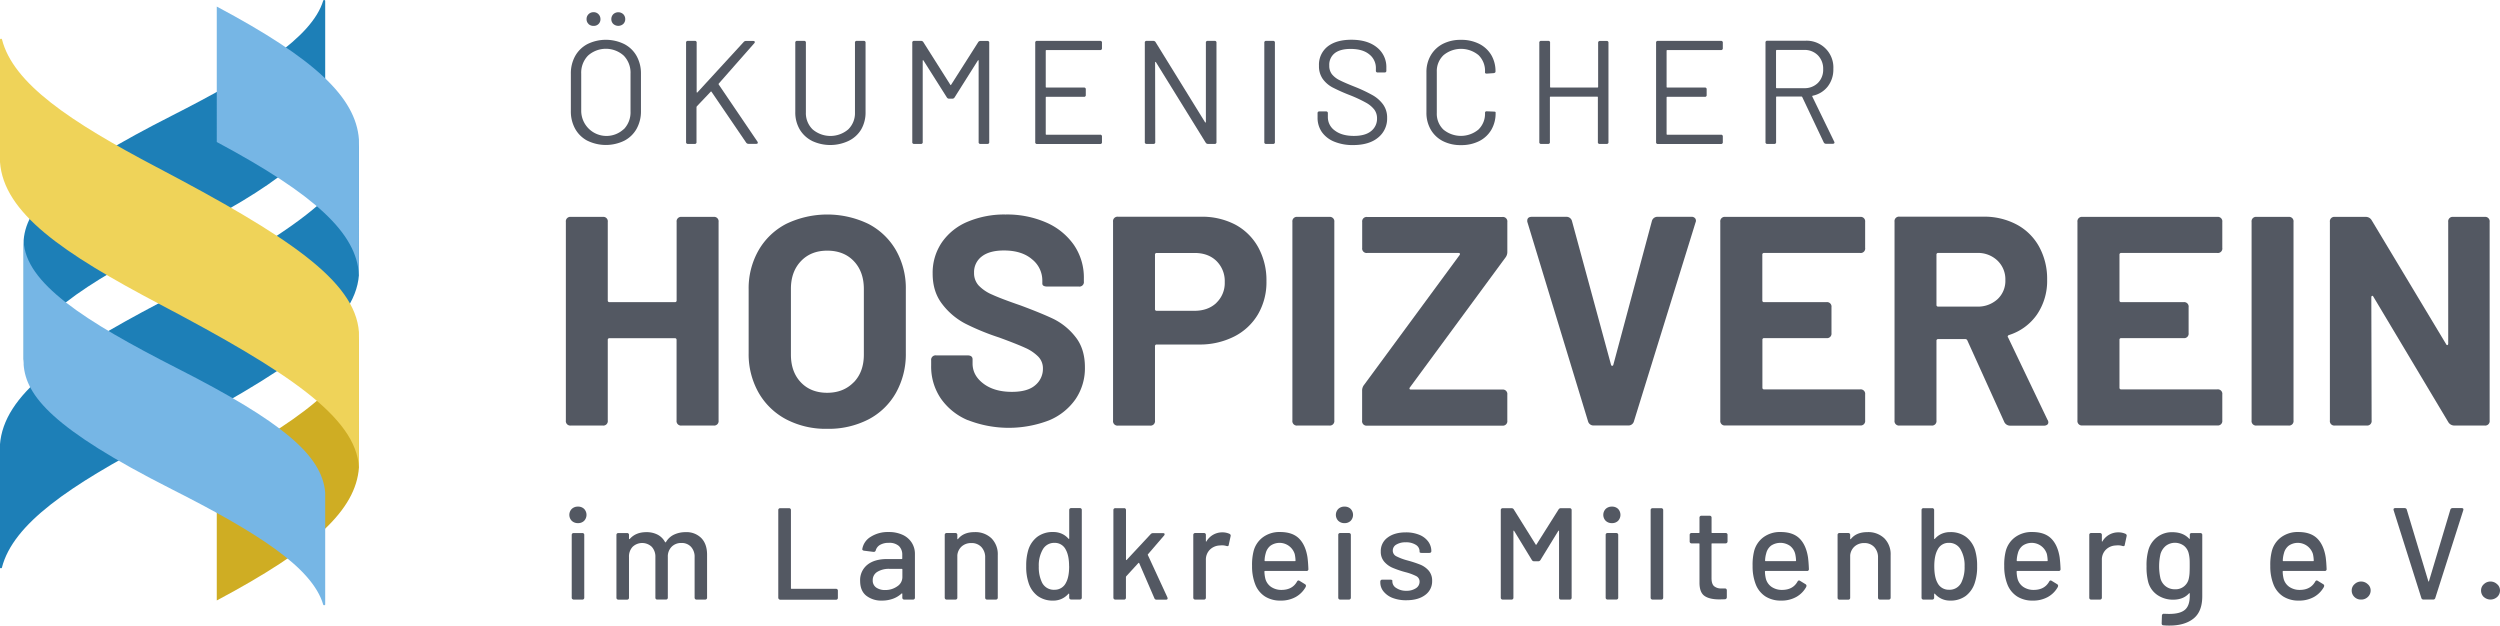
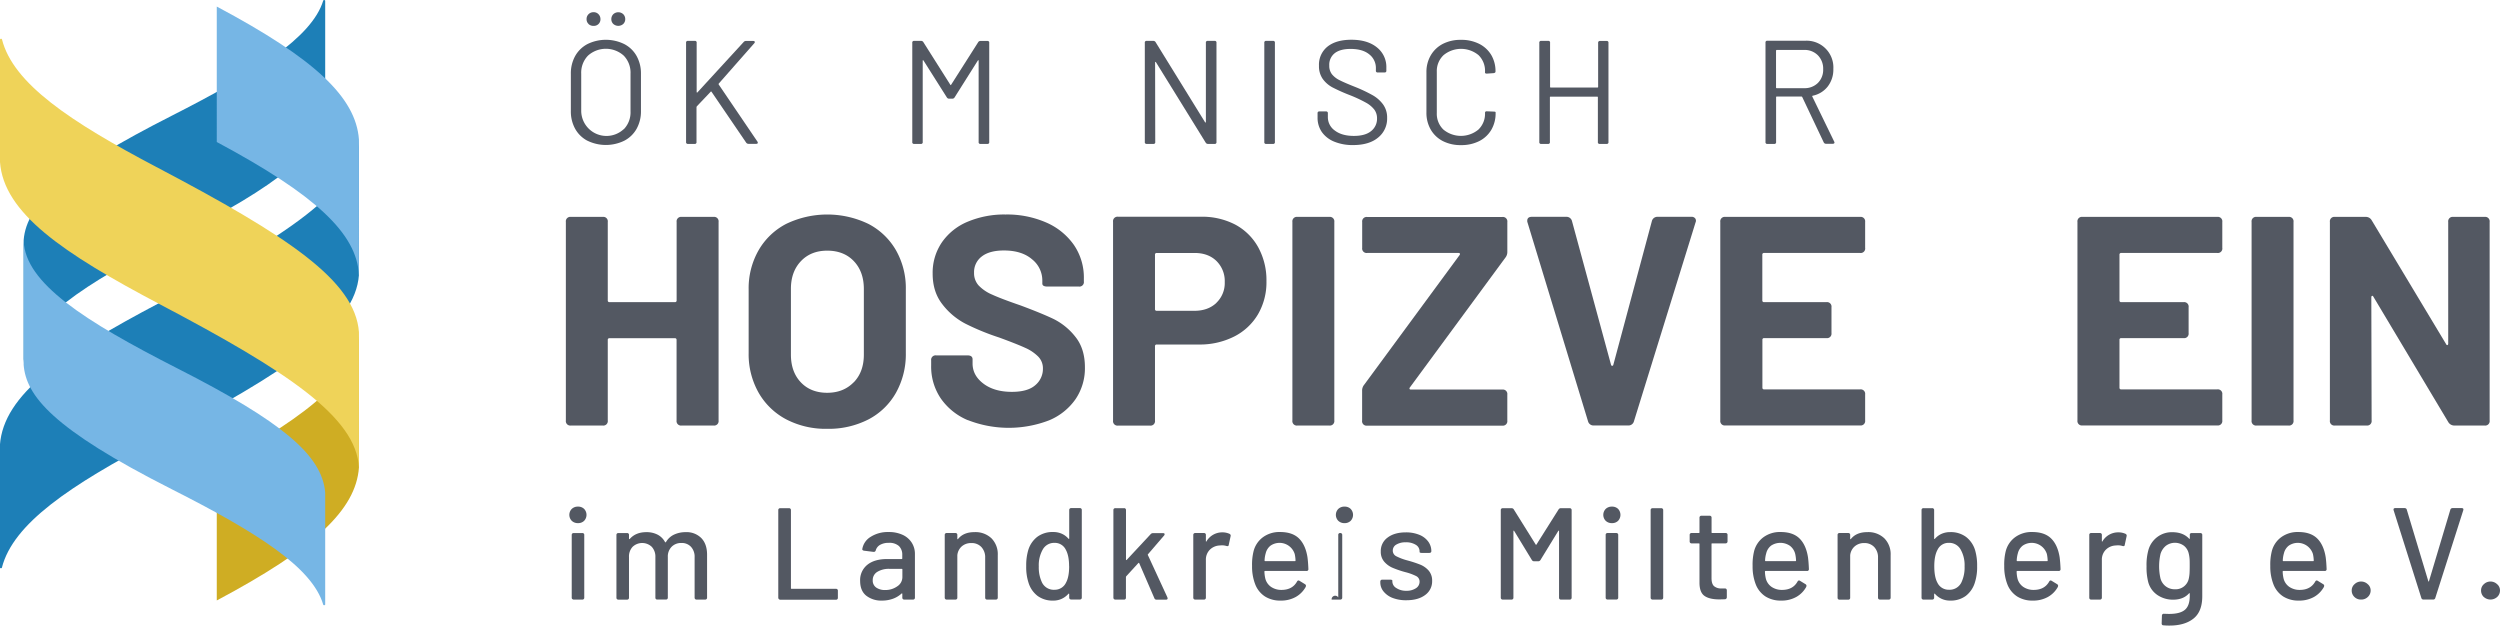
<svg xmlns="http://www.w3.org/2000/svg" viewBox="0 0 1258 314.78">
  <defs>
    <style>.cls-1{fill:#535862;}.cls-2{fill:#1d7fb7;}.cls-3{fill:#cfad23;}.cls-4{fill:#76b6e5;}.cls-5{fill:#efd359;}</style>
  </defs>
  <title>Logo-Hospiz-Quer</title>
  <g id="Ebene_2" data-name="Ebene 2">
    <g id="Ebene_1-2" data-name="Ebene 1">
      <path class="cls-1" d="M287.72,262.08a4.27,4.27,0,0,1,0-6,4.34,4.34,0,0,1,3.12-1.15,4.24,4.24,0,0,1,3.09,1.15,4.35,4.35,0,0,1,0,6,4.24,4.24,0,0,1-3.09,1.16A4.35,4.35,0,0,1,287.72,262.08Zm.23,39.35a.94.94,0,0,1-.26-.72V269.22a1,1,0,0,1,.26-.73,1,1,0,0,1,.72-.26H293a.9.9,0,0,1,1,1v31.49a.92.92,0,0,1-1,1h-4.34A1,1,0,0,1,288,301.43Z" />
      <path class="cls-1" d="M352.9,270.76q2.89,3,2.9,8.32v21.63a.92.92,0,0,1-1,1h-4.27a.93.93,0,0,1-1-1V280.39a7.32,7.32,0,0,0-1.81-5.22,6.28,6.28,0,0,0-4.83-1.94,6.65,6.65,0,0,0-4.93,1.91,6.93,6.93,0,0,0-1.91,5.12v20.45a.94.94,0,0,1-.26.72,1,1,0,0,1-.72.27h-4.28a.91.91,0,0,1-1-1V280.39a7.32,7.32,0,0,0-1.81-5.22,7,7,0,0,0-9.66,0,7.12,7.12,0,0,0-1.81,5.12v20.45a.92.92,0,0,1-1,1h-4.34a1,1,0,0,1-.72-.27.94.94,0,0,1-.26-.72V269.22a1,1,0,0,1,.26-.73,1,1,0,0,1,.72-.26h4.34a.9.9,0,0,1,1,1V271a.28.28,0,0,0,.13.27.21.21,0,0,0,.26-.07q3-3.42,8.35-3.42a12,12,0,0,1,5.69,1.28,8.93,8.93,0,0,1,3.71,3.72c.14.17.29.17.46,0a9.25,9.25,0,0,1,4.11-3.78,13.42,13.42,0,0,1,5.76-1.22A10.45,10.45,0,0,1,352.9,270.76Z" />
      <path class="cls-1" d="M391.89,301.43a.94.94,0,0,1-.26-.72v-44a.94.94,0,0,1,.26-.72,1,1,0,0,1,.72-.27H397a.92.92,0,0,1,1,1v39.25a.29.29,0,0,0,.33.33h22.29a.9.9,0,0,1,1,1v3.48a.91.91,0,0,1-1,1H392.61A1,1,0,0,1,391.89,301.43Z" />
      <path class="cls-1" d="M454.18,269.12a10.69,10.69,0,0,1,4.6,3.94,10.46,10.46,0,0,1,1.61,5.76v21.89a.91.91,0,0,1-1,1h-4.34a.93.93,0,0,1-1-1v-1.84a.25.25,0,0,0-.13-.26c-.09-.05-.17,0-.26.06a12.76,12.76,0,0,1-4.37,2.63,16.06,16.06,0,0,1-5.49.92,12.28,12.28,0,0,1-7.89-2.46c-2.06-1.65-3.09-4.13-3.09-7.47a9.82,9.82,0,0,1,3.58-8.05q3.58-2.92,10-2.93h7.29c.22,0,.33-.1.33-.32v-1.71a6,6,0,0,0-1.67-4.51,7.14,7.14,0,0,0-5.1-1.61,8.52,8.52,0,0,0-4.37,1,4.66,4.66,0,0,0-2.2,2.76,1,1,0,0,1-1.12.79l-4.73-.59a1.39,1.39,0,0,1-.73-.3.55.55,0,0,1-.19-.56,8.86,8.86,0,0,1,4.24-6.14,16,16,0,0,1,9-2.4A16.26,16.26,0,0,1,454.18,269.12Zm-2.69,25.93a5.51,5.51,0,0,0,2.59-4.66v-3.82c0-.22-.11-.32-.33-.32h-6.11a11.08,11.08,0,0,0-6.18,1.51,4.77,4.77,0,0,0-2.3,4.2,4.24,4.24,0,0,0,1.74,3.69,7.57,7.57,0,0,0,4.51,1.25A10.25,10.25,0,0,0,451.49,295.05Z" />
      <path class="cls-1" d="M498.92,270.89a11.34,11.34,0,0,1,3.16,8.45v21.37a.93.93,0,0,1-1,1h-4.34a.91.91,0,0,1-1-1V280.59a7.48,7.48,0,0,0-1.91-5.32,6.6,6.6,0,0,0-5.06-2A7.06,7.06,0,0,0,484,274.9a6.77,6.77,0,0,0-2.27,4.51v21.3a.91.91,0,0,1-1,1h-4.34a.93.93,0,0,1-1-1V269.22a.92.92,0,0,1,1-1h4.34a.9.9,0,0,1,1,1v1.84a.27.27,0,0,0,.13.26.13.13,0,0,0,.2-.06q2.76-3.5,8.28-3.49A11.62,11.62,0,0,1,498.92,270.89Z" />
      <path class="cls-1" d="M538.3,255.94a1,1,0,0,1,.72-.27h4.34a.92.92,0,0,1,1,1v44a.92.92,0,0,1-1,1H539a1,1,0,0,1-.72-.27.94.94,0,0,1-.26-.72V299a.27.27,0,0,0-.13-.26.22.22,0,0,0-.27.06,9.9,9.9,0,0,1-7.62,3.42,12.8,12.8,0,0,1-7.86-2.33,13.3,13.3,0,0,1-4.57-6.61,25.22,25.22,0,0,1-1.18-8.42,27,27,0,0,1,1-7.95,13.27,13.27,0,0,1,4.56-6.77,12.92,12.92,0,0,1,8.06-2.43,10.43,10.43,0,0,1,4.24.85,9.58,9.58,0,0,1,3.38,2.5.28.28,0,0,0,.27.1c.08,0,.13-.1.13-.23V256.66A.94.94,0,0,1,538.3,255.94Zm-.33,29c0-3.59-.57-6.4-1.71-8.41a6.07,6.07,0,0,0-5.58-3.36,6.55,6.55,0,0,0-5.86,3.16,15.91,15.91,0,0,0-2.1,8.68,17.45,17.45,0,0,0,1.64,8.15,6.59,6.59,0,0,0,6.32,3.61,6.23,6.23,0,0,0,5.72-3.55Q538,290.33,538,284.93Z" />
      <path class="cls-1" d="M560.52,301.43a1,1,0,0,1-.26-.72v-44a.92.92,0,0,1,1-1h4.34a.91.91,0,0,1,1,1v24.85a.27.27,0,0,0,.13.26c.09.05.18,0,.27-.13l12-12.88a1.51,1.51,0,0,1,1.19-.53h5.06c.52,0,.79.18.79.53a1,1,0,0,1-.27.66l-8.08,9.4a.36.36,0,0,0-.07.46l9.8,21.23.13.53c0,.44-.29.66-.86.66H582a1.08,1.08,0,0,1-1.12-.73l-7.62-17.62a.33.33,0,0,0-.23-.16.19.19,0,0,0-.23.1L566.7,290a1.2,1.2,0,0,0-.13.46v10.26a.91.91,0,0,1-1,1h-4.34A1,1,0,0,1,560.52,301.43Z" />
      <path class="cls-1" d="M618.7,268.63a1,1,0,0,1,.53,1.24l-.92,4.28q-.06.66-.66.66a1.76,1.76,0,0,1-.52-.07,7.08,7.08,0,0,0-2.24-.33,5.78,5.78,0,0,0-1,.07,7.4,7.4,0,0,0-5.09,2.13,7.07,7.07,0,0,0-2,5.23v18.87a.91.91,0,0,1-1,1h-4.34a.93.93,0,0,1-1-1V269.22a.92.92,0,0,1,1-1h4.34a.9.9,0,0,1,1,1v3c0,.18,0,.28.1.3s.15,0,.23-.17a9.18,9.18,0,0,1,8-4.47A8.44,8.44,0,0,1,618.7,268.63Z" />
      <path class="cls-1" d="M652.63,292.69c.22-.4.46-.59.72-.59a1,1,0,0,1,.6.19l2.69,1.65a1,1,0,0,1,.53.85l-.13.53a13,13,0,0,1-5,5.06,15.17,15.17,0,0,1-7.6,1.84,14.31,14.31,0,0,1-7.89-2.07,12.69,12.69,0,0,1-4.86-5.95,24.59,24.59,0,0,1-1.65-9.4,27.53,27.53,0,0,1,.73-7.3,12.54,12.54,0,0,1,4.73-7.16,14,14,0,0,1,8.61-2.63c4.17,0,7.34,1.08,9.54,3.25s3.61,5.31,4.27,9.43q.33,2.44.46,5.92a.88.88,0,0,1-1,1H636.59a.29.29,0,0,0-.33.33,16.33,16.33,0,0,0,.46,3.55,7.24,7.24,0,0,0,2.89,4.14,9.21,9.21,0,0,0,5.39,1.51Q650.32,296.77,652.63,292.69Zm-13.25-18.15a6.91,6.91,0,0,0-2.46,3.82,14.8,14.8,0,0,0-.59,3.68.29.29,0,0,0,.33.33h14.92a.29.29,0,0,0,.33-.33,18.79,18.79,0,0,0-.4-3.22,8,8,0,0,0-12.13-4.28Z" />
-       <path class="cls-1" d="M673.44,262.08a4.27,4.27,0,0,1,0-6,4.34,4.34,0,0,1,3.12-1.15,4.24,4.24,0,0,1,3.09,1.15,4.35,4.35,0,0,1,0,6,4.24,4.24,0,0,1-3.09,1.16A4.35,4.35,0,0,1,673.44,262.08Zm.23,39.35a.94.94,0,0,1-.26-.72V269.22a.9.9,0,0,1,1-1h4.34a.92.92,0,0,1,1,1v31.49a.93.93,0,0,1-1,1h-4.34A.94.94,0,0,1,673.67,301.43Z" />
+       <path class="cls-1" d="M673.44,262.08a4.27,4.27,0,0,1,0-6,4.34,4.34,0,0,1,3.12-1.15,4.24,4.24,0,0,1,3.09,1.15,4.35,4.35,0,0,1,0,6,4.24,4.24,0,0,1-3.09,1.16A4.35,4.35,0,0,1,673.44,262.08Zm.23,39.35a.94.94,0,0,1-.26-.72V269.22a.9.9,0,0,1,1-1a.92.92,0,0,1,1,1v31.49a.93.93,0,0,1-1,1h-4.34A.94.94,0,0,1,673.67,301.43Z" />
      <path class="cls-1" d="M700.85,300.91a10.84,10.84,0,0,1-4.63-3.26,7.16,7.16,0,0,1-1.65-4.57v-.39a.92.92,0,0,1,1-1h4.08a1.78,1.78,0,0,1,.72.13c.17.09.26.2.26.33v.53a3.91,3.91,0,0,0,2,3.22,8.65,8.65,0,0,0,5,1.38,8.39,8.39,0,0,0,4.86-1.28,3.83,3.83,0,0,0,1.84-3.25,3.09,3.09,0,0,0-1.71-2.87,27.21,27.21,0,0,0-5.52-2,50.34,50.34,0,0,1-6.28-2.14,11.62,11.62,0,0,1-4.27-3.09,7.57,7.57,0,0,1-1.74-5.16,8.31,8.31,0,0,1,3.45-7q3.45-2.6,9.17-2.6a17.47,17.47,0,0,1,6.74,1.22,10.23,10.23,0,0,1,4.5,3.39,8.05,8.05,0,0,1,1.58,4.86.79.79,0,0,1-.26.62,1.05,1.05,0,0,1-.73.24h-3.94a1.56,1.56,0,0,1-.72-.14q-.27-.12-.27-.33v-.39a3.78,3.78,0,0,0-1.87-3.19,9,9,0,0,0-5.1-1.28,8.82,8.82,0,0,0-4.7,1.12,3.42,3.42,0,0,0-1.81,3,3.14,3.14,0,0,0,1.75,2.89,28,28,0,0,0,5.62,2.11,60.1,60.1,0,0,1,6.34,2.07,11.34,11.34,0,0,1,4.31,3,7.62,7.62,0,0,1,1.78,5.23,8.42,8.42,0,0,1-3.52,7.1q-3.52,2.63-9.44,2.63A18.6,18.6,0,0,1,700.85,300.91Z" />
      <path class="cls-1" d="M755.45,301.43a.94.94,0,0,1-.26-.72v-44a.94.94,0,0,1,.26-.72,1,1,0,0,1,.72-.27h4.41a1.28,1.28,0,0,1,1.18.66l11,17.62q.2.39.39,0l11.11-17.62a1.3,1.3,0,0,1,1.19-.66h4.4a.93.93,0,0,1,1,1v44a.93.93,0,0,1-1,1h-4.34a.91.91,0,0,1-1-1v-33.4c0-.17-.05-.27-.13-.29s-.18,0-.27.16l-8.94,14.59a1.29,1.29,0,0,1-1.18.66H772a1.29,1.29,0,0,1-1.18-.66l-8.88-14.59c-.08-.13-.17-.19-.26-.16s-.13.12-.13.29v33.4a.92.92,0,0,1-1,1h-4.34A1,1,0,0,1,755.45,301.43Z" />
      <path class="cls-1" d="M808,262.08a4.3,4.3,0,0,1,0-6,4.37,4.37,0,0,1,3.13-1.15,4.24,4.24,0,0,1,3.09,1.15,4.38,4.38,0,0,1,0,6,4.24,4.24,0,0,1-3.09,1.16A4.37,4.37,0,0,1,808,262.08Zm.23,39.35a1,1,0,0,1-.26-.72V269.22a.9.9,0,0,1,1-1h4.34a1,1,0,0,1,.72.26,1,1,0,0,1,.26.73v31.49a.94.94,0,0,1-.26.72,1,1,0,0,1-.72.27H809A1,1,0,0,1,808.24,301.43Z" />
      <path class="cls-1" d="M830.86,301.43a.94.94,0,0,1-.26-.72v-44a.94.94,0,0,1,.26-.72,1,1,0,0,1,.72-.27h4.34a.93.93,0,0,1,1,1v44a.93.93,0,0,1-1,1h-4.34A1,1,0,0,1,830.86,301.43Z" />
      <path class="cls-1" d="M869,273.16a1,1,0,0,1-.72.27h-6.71a.29.29,0,0,0-.33.33v17.15c0,1.89.41,3.23,1.22,4a5.44,5.44,0,0,0,3.91,1.19h1.58a1,1,0,0,1,.72.26,1,1,0,0,1,.27.72v3.42a1,1,0,0,1-1,1.05l-2.7.07q-5.06,0-7.56-1.78c-1.66-1.18-2.5-3.39-2.5-6.64V273.76a.29.29,0,0,0-.33-.33h-3.61a.93.93,0,0,1-1-1v-3.22a.92.92,0,0,1,1-1h3.61a.29.29,0,0,0,.33-.33v-7.36a.93.93,0,0,1,1-1h4.08a.91.91,0,0,1,1,1v7.36a.29.29,0,0,0,.33.33h6.71a.9.9,0,0,1,1,1v3.22A1,1,0,0,1,869,273.16Z" />
      <path class="cls-1" d="M904.49,292.69c.22-.4.46-.59.73-.59a1,1,0,0,1,.59.19l2.69,1.65a1,1,0,0,1,.53.85l-.13.53a12.88,12.88,0,0,1-5,5.06,15.14,15.14,0,0,1-7.6,1.84,14.31,14.31,0,0,1-7.89-2.07,12.75,12.75,0,0,1-4.86-5.95,24.6,24.6,0,0,1-1.64-9.4,28,28,0,0,1,.72-7.3,12.59,12.59,0,0,1,4.73-7.16,14,14,0,0,1,8.61-2.63q6.25,0,9.54,3.25t4.27,9.43q.33,2.44.46,5.92a.88.88,0,0,1-1,1H888.45a.29.29,0,0,0-.33.33,16.33,16.33,0,0,0,.46,3.55,7.24,7.24,0,0,0,2.89,4.14,9.22,9.22,0,0,0,5.4,1.51Q902.2,296.77,904.49,292.69Zm-13.25-18.15a6.91,6.91,0,0,0-2.46,3.82,14.8,14.8,0,0,0-.59,3.68.29.29,0,0,0,.33.33h14.92a.29.29,0,0,0,.33-.33,18.79,18.79,0,0,0-.4-3.22,7.42,7.42,0,0,0-2.59-4.11,8.5,8.5,0,0,0-9.54-.17Z" />
      <path class="cls-1" d="M948.21,270.89a11.34,11.34,0,0,1,3.16,8.45v21.37a.92.92,0,0,1-1,1H946a1,1,0,0,1-.72-.27.94.94,0,0,1-.26-.72V280.59a7.48,7.48,0,0,0-1.91-5.32,6.6,6.6,0,0,0-5.06-2,7.06,7.06,0,0,0-4.77,1.67,6.77,6.77,0,0,0-2.27,4.51v21.3a.91.91,0,0,1-1,1h-4.34a.92.92,0,0,1-1-1V269.22a.9.9,0,0,1,1-1h4.34a.9.9,0,0,1,1,1v1.84a.27.27,0,0,0,.13.26.13.13,0,0,0,.2-.06q2.76-3.5,8.29-3.49A11.61,11.61,0,0,1,948.21,270.89Z" />
      <path class="cls-1" d="M994.89,284.86a25.22,25.22,0,0,1-1.18,8.42,13.36,13.36,0,0,1-4.57,6.61,12.8,12.8,0,0,1-7.86,2.33,10,10,0,0,1-4.24-.89,10.05,10.05,0,0,1-3.39-2.53.21.21,0,0,0-.26-.06.25.25,0,0,0-.13.26v1.71a.92.92,0,0,1-1,1h-4.34a.91.91,0,0,1-1-1v-44a.91.91,0,0,1,1-1h4.34a.92.92,0,0,1,1,1v14.27c0,.13,0,.21.13.23a.26.26,0,0,0,.26-.1,9.71,9.71,0,0,1,3.39-2.5,10.39,10.39,0,0,1,4.24-.85,12.89,12.89,0,0,1,8.05,2.43,13.29,13.29,0,0,1,4.57,6.77A27,27,0,0,1,994.89,284.86Zm-6.31.14a15.91,15.91,0,0,0-2.1-8.68,6.55,6.55,0,0,0-5.86-3.16,6.07,6.07,0,0,0-5.58,3.36c-1.14,2-1.71,4.82-1.71,8.41s.52,6.36,1.57,8.28a6.23,6.23,0,0,0,5.72,3.55,6.6,6.6,0,0,0,6.32-3.61A17.45,17.45,0,0,0,988.58,285Z" />
      <path class="cls-1" d="M1031.12,292.69c.21-.4.46-.59.72-.59a1,1,0,0,1,.59.19l2.7,1.65a1,1,0,0,1,.52.85l-.13.53a12.82,12.82,0,0,1-5,5.06,15.13,15.13,0,0,1-7.59,1.84,14.29,14.29,0,0,1-7.89-2.07,12.77,12.77,0,0,1-4.87-5.95,24.79,24.79,0,0,1-1.64-9.4,28,28,0,0,1,.72-7.3,12.55,12.55,0,0,1,4.74-7.16,14,14,0,0,1,8.61-2.63q6.24,0,9.53,3.25t4.28,9.43c.21,1.63.37,3.6.46,5.92a.88.88,0,0,1-1,1h-20.78c-.22,0-.32.11-.32.33a16.49,16.49,0,0,0,.45,3.55,7.26,7.26,0,0,0,2.9,4.14,9.16,9.16,0,0,0,5.39,1.51Q1028.82,296.77,1031.12,292.69Zm-13.25-18.15a6.87,6.87,0,0,0-2.47,3.82,15.8,15.8,0,0,0-.59,3.68.29.29,0,0,0,.33.33h14.92a.29.29,0,0,0,.33-.33,20.11,20.11,0,0,0-.39-3.22,8,8,0,0,0-12.13-4.28Z" />
      <path class="cls-1" d="M1069.57,268.63a1,1,0,0,1,.53,1.24l-.92,4.28q-.06.66-.66.66a1.76,1.76,0,0,1-.52-.07,7,7,0,0,0-2.24-.33,5.56,5.56,0,0,0-1,.07,7.42,7.42,0,0,0-5.1,2.13,7.06,7.06,0,0,0-2,5.23v18.87a.93.93,0,0,1-1,1h-4.34a.91.91,0,0,1-1-1V269.22a.9.9,0,0,1,1-1h4.34a.92.92,0,0,1,1,1v3c0,.18,0,.28.1.3s.14,0,.22-.17a9.18,9.18,0,0,1,8-4.47A8.42,8.42,0,0,1,1069.57,268.63Z" />
      <path class="cls-1" d="M1102.12,268.49a1,1,0,0,1,.72-.26h4.34a.92.92,0,0,1,1,1V300c0,5.25-1.51,9-4.51,11.34s-7,3.45-12,3.45c-.7,0-1.7,0-3-.13-.61,0-.92-.35-.92-1l.13-3.88a.89.89,0,0,1,.33-.73,1,1,0,0,1,.79-.19c.61,0,1.47.06,2.56.06q5.46,0,7.89-2.07c1.62-1.38,2.44-3.71,2.44-7v-1.12c0-.13,0-.21-.14-.23a.28.28,0,0,0-.26.1c-1.88,2.1-4.56,3.16-8,3.16a13.89,13.89,0,0,1-7.72-2.24,11.46,11.46,0,0,1-4.77-6.57,29.59,29.59,0,0,1-.86-8,27.76,27.76,0,0,1,1-8.41,12.37,12.37,0,0,1,4.44-6.34,12.14,12.14,0,0,1,7.53-2.4q5.39,0,8.41,3.22c.09.13.18.17.26.13a.26.26,0,0,0,.14-.26v-1.58A1,1,0,0,1,1102.12,268.49Zm-.36,20.25c.06-.79.1-2.1.1-3.94s0-3.15-.1-3.91a15.44,15.44,0,0,0-.36-2.21,7,7,0,0,0-2.37-4,7.6,7.6,0,0,0-9.2,0,8.5,8.5,0,0,0-2.64,4,27.75,27.75,0,0,0-.06,12.3,7.46,7.46,0,0,0,2.59,4,7.35,7.35,0,0,0,4.71,1.54,6.74,6.74,0,0,0,7-5.52C1101.59,290.28,1101.69,289.53,1101.76,288.74Z" />
      <path class="cls-1" d="M1165,292.69c.22-.4.46-.59.72-.59a1,1,0,0,1,.6.19l2.69,1.65a1,1,0,0,1,.53.85l-.13.53a13,13,0,0,1-5,5.06,15.17,15.17,0,0,1-7.6,1.84,14.31,14.31,0,0,1-7.89-2.07,12.69,12.69,0,0,1-4.86-5.95,24.59,24.59,0,0,1-1.65-9.4,27.53,27.53,0,0,1,.73-7.3,12.54,12.54,0,0,1,4.73-7.16,14,14,0,0,1,8.61-2.63c4.17,0,7.34,1.08,9.54,3.25s3.61,5.31,4.27,9.43q.33,2.44.46,5.92a.88.88,0,0,1-1,1h-20.77a.29.29,0,0,0-.33.33,16.33,16.33,0,0,0,.46,3.55,7.24,7.24,0,0,0,2.89,4.14,9.21,9.21,0,0,0,5.39,1.51Q1162.67,296.77,1165,292.69Zm-13.25-18.15a6.86,6.86,0,0,0-2.46,3.82,14.8,14.8,0,0,0-.59,3.68c0,.22.1.33.32.33h14.93a.29.29,0,0,0,.33-.33,18.79,18.79,0,0,0-.4-3.22,8,8,0,0,0-12.13-4.28Z" />
      <path class="cls-1" d="M1184.73,300.38a4.4,4.4,0,0,1-1.35-3.29,4.11,4.11,0,0,1,1.45-3.15,4.71,4.71,0,0,1,3.28-1.32,4.84,4.84,0,0,1,3.32,1.32,4.07,4.07,0,0,1,1.48,3.15,4.4,4.4,0,0,1-1.38,3.26,4.7,4.7,0,0,1-3.42,1.35A4.61,4.61,0,0,1,1184.73,300.38Z" />
      <path class="cls-1" d="M1218.42,300.91l-13.94-44.12a1,1,0,0,1-.06-.39c0-.48.3-.73.92-.73H1210a1.26,1.26,0,0,1,.72.23.93.93,0,0,1,.39.63l10.79,35.83c0,.17.1.26.19.26s.15-.09.2-.26L1233,256.53a1,1,0,0,1,.4-.63,1.26,1.26,0,0,1,.72-.23h4.54c.79,0,1.07.38.85,1.12l-14.07,44.12a1.07,1.07,0,0,1-1.11.79h-4.8A1.09,1.09,0,0,1,1218.42,300.91Z" />
      <path class="cls-1" d="M1249.81,300.38a4.43,4.43,0,0,1-1.34-3.29,4.13,4.13,0,0,1,1.44-3.15,4.76,4.76,0,0,1,3.29-1.32,4.86,4.86,0,0,1,3.32,1.32,4.07,4.07,0,0,1,1.48,3.15,4.4,4.4,0,0,1-1.38,3.26,5,5,0,0,1-6.81,0Z" />
      <path class="cls-1" d="M295.6,70.83a15.12,15.12,0,0,1-6.17-6,18,18,0,0,1-2.18-9V37.18a18,18,0,0,1,2.18-9,15.12,15.12,0,0,1,6.17-6,21,21,0,0,1,18.53,0,15,15,0,0,1,6.21,6,18,18,0,0,1,2.19,9V55.81a18,18,0,0,1-2.19,9,15,15,0,0,1-6.21,6,21.13,21.13,0,0,1-18.53,0Zm18.27-5.77a12.2,12.2,0,0,0,3.41-9V37.1A12.31,12.31,0,0,0,313.87,28a13.45,13.45,0,0,0-18,0,12.31,12.31,0,0,0-3.4,9.06V56a12.71,12.71,0,0,0,21.37,9Zm-17.71-53a3.22,3.22,0,0,1-1-2.44,3.37,3.37,0,0,1,1-2.48,3.45,3.45,0,0,1,2.55-1,3.25,3.25,0,0,1,2.44,1,3.46,3.46,0,0,1,1,2.48,3.28,3.28,0,0,1-3.4,3.4A3.51,3.51,0,0,1,296.16,12.1Zm12.46,0a3.3,3.3,0,0,1-1-2.44,3.46,3.46,0,0,1,1-2.48,3.69,3.69,0,0,1,5,0,3.46,3.46,0,0,1,1,2.48,3.3,3.3,0,0,1-1,2.44,3.77,3.77,0,0,1-5,0Z" />
      <path class="cls-1" d="M345.23,71.42V21.57a.85.85,0,0,1,1-1h3.33a.85.85,0,0,1,1,1v24.7a.3.3,0,0,0,.15.3q.15.07.3-.15l23.22-25.3a1.49,1.49,0,0,1,1.18-.51H379c.54,0,.82.2.82.59a.84.84,0,0,1-.3.59L361.73,42c-.15.2-.18.37-.08.52L381.1,71.2a1,1,0,0,1,.23.59c0,.39-.28.59-.82.59h-3.84a1.42,1.42,0,0,1-1.19-.59L358.1,46.27c-.2-.29-.37-.32-.52-.07l-6.95,7.32a1.19,1.19,0,0,0-.15.52V71.42a.85.85,0,0,1-1,1h-3.33A.85.85,0,0,1,345.23,71.42Z" />
-       <path class="cls-1" d="M408.62,70.9a15.15,15.15,0,0,1-6.22-5.8,16.8,16.8,0,0,1-2.21-8.7V21.57a.85.85,0,0,1,1-1h3.33a.85.85,0,0,1,1,1v35a11.37,11.37,0,0,0,3.4,8.55,13.82,13.82,0,0,0,17.9,0,11.37,11.37,0,0,0,3.4-8.55v-35a.85.85,0,0,1,1-1h3.33a.85.85,0,0,1,1,1V56.4a17,17,0,0,1-2.18,8.7A14.93,14.93,0,0,1,427,70.9a21.5,21.5,0,0,1-18.41,0Z" />
      <path class="cls-1" d="M459.06,71.42V21.57a.85.85,0,0,1,1-1h3.48a1.32,1.32,0,0,1,1.11.66l13.53,21.38q.23.43.45,0L492.2,21.27a1.29,1.29,0,0,1,1.1-.66h3.48a.85.85,0,0,1,1,1V71.42a.85.85,0,0,1-1,1h-3.33a.85.85,0,0,1-1-1V30.59c0-.19-.05-.29-.15-.29s-.19.07-.29.22L480.36,49a1.3,1.3,0,0,1-1.11.66h-1.7a1.32,1.32,0,0,1-1.11-.66L464.75,30.52c-.09-.15-.19-.22-.29-.22s-.15.1-.15.29V71.42a.85.85,0,0,1-1,1H460A.85.85,0,0,1,459.06,71.42Z" />
-       <path class="cls-1" d="M553.51,25.19H526.59a.33.33,0,0,0-.37.37V43.68a.32.32,0,0,0,.37.37h18.78a.86.86,0,0,1,1,1v2.67a.86.86,0,0,1-1,1H526.59a.32.32,0,0,0-.37.37V67.43a.32.32,0,0,0,.37.36h26.92a.86.86,0,0,1,1,1v2.66a.85.85,0,0,1-1,1H521.93a.85.85,0,0,1-1-1V21.57a.85.85,0,0,1,1-1h31.58a.85.85,0,0,1,1,1v2.66A.85.85,0,0,1,553.51,25.19Z" />
      <path class="cls-1" d="M576.07,71.42V21.57a.85.85,0,0,1,1-1h3.33a1.32,1.32,0,0,1,1.11.66l24.85,40.24c.1.15.2.21.29.18s.15-.13.15-.33V21.57a.85.85,0,0,1,1-1h3.33a.85.85,0,0,1,1,1V71.42a.85.85,0,0,1-1,1h-3.33a1.31,1.31,0,0,1-1.11-.67L581.69,31.33q-.15-.22-.3-.18c-.1,0-.14.13-.14.33l.07,39.94a.85.85,0,0,1-1,1H577A.85.85,0,0,1,576.07,71.42Z" />
      <path class="cls-1" d="M636.2,71.42V21.57a.85.85,0,0,1,1-1h3.33a.85.85,0,0,1,1,1V71.42a.85.85,0,0,1-1,1h-3.33A.85.85,0,0,1,636.2,71.42Z" />
      <path class="cls-1" d="M671.37,71.27a14,14,0,0,1-6.22-4.84A12.52,12.52,0,0,1,663,59.14V57.07a.85.85,0,0,1,1-1h3.18a.86.86,0,0,1,1,1v1.78a8.2,8.2,0,0,0,3.55,6.87q3.54,2.67,9.54,2.67c3.79,0,6.68-.8,8.65-2.41a7.82,7.82,0,0,0,3-6.39,7.26,7.26,0,0,0-1.37-4.44,13.57,13.57,0,0,0-4.18-3.48,69.4,69.4,0,0,0-8.06-3.77A86.2,86.2,0,0,1,670.55,44a14.47,14.47,0,0,1-4.95-4.29,11.05,11.05,0,0,1-1.89-6.62A11.64,11.64,0,0,1,668,23.45Q672.36,20,680,20q8.14,0,12.87,3.85a12.5,12.5,0,0,1,4.74,10.21v1.4a.84.84,0,0,1-1,1h-3.26a.84.84,0,0,1-1-1V34.36a8.68,8.68,0,0,0-3.33-7q-3.33-2.74-9.39-2.74-5.25,0-8,2.15A7.37,7.37,0,0,0,668.89,33a6.86,6.86,0,0,0,1.37,4.4,11.44,11.44,0,0,0,3.92,3q2.55,1.3,7.8,3.37a75.05,75.05,0,0,1,8.73,4.14A16.7,16.7,0,0,1,696,52.6a11.18,11.18,0,0,1,2,6.76,12.15,12.15,0,0,1-4.55,9.88Q688.94,73,680.8,73A24.17,24.17,0,0,1,671.37,71.27Z" />
      <path class="cls-1" d="M726.06,71a14.82,14.82,0,0,1-6.1-5.77,16.8,16.8,0,0,1-2.18-8.61V36.29A16.48,16.48,0,0,1,720,27.78a15,15,0,0,1,6.1-5.73,19.47,19.47,0,0,1,9.1-2,19.83,19.83,0,0,1,9.1,2,14.87,14.87,0,0,1,6.1,5.62A16,16,0,0,1,752.54,36c0,.44-.32.72-1,.81l-3.33.23H748a.91.91,0,0,1-.52-.15c-.15-.1-.22-.2-.22-.3v-.44A11,11,0,0,0,744,27.75a13.82,13.82,0,0,0-17.6,0A11,11,0,0,0,723,36.14V56.85a11,11,0,0,0,3.33,8.36,13.82,13.82,0,0,0,17.6,0,11,11,0,0,0,3.33-8.39q0-.89,1-.81l3.33.14c.64,0,1,.13,1,.37v.37a16.26,16.26,0,0,1-2.18,8.47,14.76,14.76,0,0,1-6.1,5.66,19.83,19.83,0,0,1-9.1,2A19.47,19.47,0,0,1,726.06,71Z" />
      <path class="cls-1" d="M805.05,20.61h3.33a.85.85,0,0,1,1,1V71.42a.85.85,0,0,1-1,1h-3.33a.85.85,0,0,1-1-1V49a.32.32,0,0,0-.37-.37H780.28a.32.32,0,0,0-.37.37V71.42a.85.85,0,0,1-1,1h-3.33a.86.86,0,0,1-1-1V21.57a.86.86,0,0,1,1-1H779a.85.85,0,0,1,1,1V43.68a.32.32,0,0,0,.37.37h23.44a.32.32,0,0,0,.37-.37V21.57A.85.85,0,0,1,805.05,20.61Z" />
-       <path class="cls-1" d="M865.92,25.19H839a.33.33,0,0,0-.37.37V43.68a.33.33,0,0,0,.37.37h18.79a.85.85,0,0,1,1,1v2.67a.85.85,0,0,1-1,1H839a.33.33,0,0,0-.37.37V67.43a.33.33,0,0,0,.37.36h26.92a.86.86,0,0,1,1,1v2.66a.86.86,0,0,1-1,1H834.34a.85.85,0,0,1-1-1V21.57a.85.85,0,0,1,1-1h31.58a.86.86,0,0,1,1,1v2.66A.86.86,0,0,1,865.92,25.19Z" />
      <path class="cls-1" d="M917.7,71.64,906.9,48.86a.47.47,0,0,0-.45-.29H894.1a.33.33,0,0,0-.37.36V71.42a.85.85,0,0,1-1,1h-3.33a.85.85,0,0,1-1-1V21.5a.85.85,0,0,1,1-1h18.94a13.46,13.46,0,0,1,14.2,14.2,13.89,13.89,0,0,1-2.78,8.77,12.81,12.81,0,0,1-7.58,4.69c-.24.05-.32.2-.22.45l11,22.63a1.17,1.17,0,0,1,.15.44c0,.45-.3.67-.89.67h-3.4A1.23,1.23,0,0,1,917.7,71.64Zm-24-46.15V44a.33.33,0,0,0,.37.37h13.69a9.44,9.44,0,0,0,7-2.63,9.28,9.28,0,0,0,2.66-6.91,9.55,9.55,0,0,0-2.66-7,9.33,9.33,0,0,0-7-2.7H894.1A.33.33,0,0,0,893.73,25.49Z" />
      <path class="cls-1" d="M343,109.14h16.05a2.25,2.25,0,0,1,2.54,2.55v99.89a2.25,2.25,0,0,1-2.54,2.55H343a2.25,2.25,0,0,1-2.55-2.55v-40.5a.8.8,0,0,0-.9-.9H306.73a.8.8,0,0,0-.9.9v40.5a2.25,2.25,0,0,1-2.55,2.55h-16a2.25,2.25,0,0,1-2.54-2.55V111.69a2.25,2.25,0,0,1,2.54-2.55h16a2.25,2.25,0,0,1,2.55,2.55v39.45a.8.8,0,0,0,.9.9h32.85a.8.8,0,0,0,.9-.9V111.69A2.25,2.25,0,0,1,343,109.14Z" />
      <path class="cls-1" d="M395.59,211a34.47,34.47,0,0,1-13.87-13.42,39.23,39.23,0,0,1-5-19.88V145.59a38.5,38.5,0,0,1,5-19.65,34.11,34.11,0,0,1,13.87-13.27,47.66,47.66,0,0,1,41.4,0,34.11,34.11,0,0,1,13.87,13.27,38.5,38.5,0,0,1,4.95,19.65v32.09a39.63,39.63,0,0,1-4.95,19.95A33.84,33.84,0,0,1,437,211.05a43.77,43.77,0,0,1-20.77,4.73A42.9,42.9,0,0,1,395.59,211Zm34-18.6q5.1-5.25,5.1-13.95v-33q0-8.7-5-14t-13.42-5.32q-8.25,0-13.28,5.32t-5,14v33q0,8.7,5,13.95t13.28,5.25Q424.45,197.63,429.56,192.38Z" />
      <path class="cls-1" d="M487,211.43a31.18,31.18,0,0,1-13.64-11,28.53,28.53,0,0,1-4.8-16.5v-2.55a2.25,2.25,0,0,1,2.55-2.55h15.74q2.55,0,2.55,2v2.1q0,6,5.48,10.13t14.32,4.12q7.95,0,11.77-3.37a10.68,10.68,0,0,0,3.83-8.33,8.38,8.38,0,0,0-2.4-6.07,21.4,21.4,0,0,0-6.45-4.35q-4.05-1.87-13.05-5.18a121.94,121.94,0,0,1-17.1-7A35,35,0,0,1,474.11,153q-4.82-6.22-4.8-15.37A27.08,27.08,0,0,1,474,121.89a29.47,29.47,0,0,1,13-10.35,47.37,47.37,0,0,1,19-3.6,49.2,49.2,0,0,1,20.4,4,33,33,0,0,1,14,11.33,29,29,0,0,1,5,16.87v1.5a2.25,2.25,0,0,1-2.55,2.55H527.05q-2.55,0-2.55-1.5v-1.5a13.61,13.61,0,0,0-5.18-10.72q-5.16-4.43-14.17-4.43-7.2,0-11.1,3a9.84,9.84,0,0,0-3.9,8.25,9.18,9.18,0,0,0,2.25,6.3,20.32,20.32,0,0,0,6.83,4.65q4.57,2.1,14.17,5.4,10.5,3.9,16.65,6.82a32,32,0,0,1,11,8.92q4.88,6,4.88,15.45a27.72,27.72,0,0,1-4.73,16.05,30.38,30.38,0,0,1-13.35,10.65,56.5,56.5,0,0,1-40.87-.15Z" />
      <path class="cls-1" d="M621.54,113a28.61,28.61,0,0,1,11.62,11.48,34.42,34.42,0,0,1,4.12,17A32,32,0,0,1,633,158.19a29.11,29.11,0,0,1-12,11.17,38.29,38.29,0,0,1-17.77,4H582.09a.8.8,0,0,0-.9.9v37.35a2.25,2.25,0,0,1-2.55,2.55h-16a2.25,2.25,0,0,1-2.55-2.55v-100a2.25,2.25,0,0,1,2.55-2.55h41.55A36.09,36.09,0,0,1,621.54,113Zm-9.45,39.37a13.72,13.72,0,0,0,4.2-10.42,14.16,14.16,0,0,0-4.2-10.65q-4.2-4.05-11.1-4h-18.9a.8.8,0,0,0-.9.9v27.3a.8.8,0,0,0,.9.9H601Q607.89,156.39,612.09,152.41Z" />
      <path class="cls-1" d="M650.33,211.58V111.69a2.25,2.25,0,0,1,2.55-2.55h16a2.26,2.26,0,0,1,2.55,2.55v99.89a2.26,2.26,0,0,1-2.55,2.55h-16A2.25,2.25,0,0,1,650.33,211.58Z" />
      <path class="cls-1" d="M685.42,211.58V196.73a4.61,4.61,0,0,1,1.05-3.15l48-65.24a.8.8,0,0,0,.15-.75c-.1-.2-.36-.3-.75-.3H688a2.25,2.25,0,0,1-2.55-2.55v-13a2.25,2.25,0,0,1,2.55-2.55h67.94a2.25,2.25,0,0,1,2.55,2.55v14.85a4.61,4.61,0,0,1-1.05,3.15l-48,65.24a.75.75,0,0,0-.15.75q.15.3.75.3h45.89a2.25,2.25,0,0,1,2.55,2.55v13.05a2.25,2.25,0,0,1-2.55,2.55H688A2.25,2.25,0,0,1,685.42,211.58Z" />
      <path class="cls-1" d="M799.1,212,768.66,112a2.09,2.09,0,0,1-.15-.9q0-1.95,2.25-2h17.4a2.83,2.83,0,0,1,2.85,2.1l19.64,72.29q.15.6.6.6t.6-.6l19.35-72.14a2.85,2.85,0,0,1,2.85-2.25h17a2.25,2.25,0,0,1,2,.83,2,2,0,0,1,.15,2L822.2,212a2.83,2.83,0,0,1-2.85,2.1H802A2.83,2.83,0,0,1,799.1,212Z" />
      <path class="cls-1" d="M936,127.29h-48.3a.8.8,0,0,0-.9.9v22.95a.8.8,0,0,0,.9.9h31.35a2.25,2.25,0,0,1,2.55,2.55v13a2.25,2.25,0,0,1-2.55,2.55H887.74a.8.8,0,0,0-.9.9v24a.8.8,0,0,0,.9.9H936a2.25,2.25,0,0,1,2.54,2.55v13.05a2.25,2.25,0,0,1-2.54,2.55h-67.8a2.25,2.25,0,0,1-2.55-2.55V111.69a2.25,2.25,0,0,1,2.55-2.55H936a2.25,2.25,0,0,1,2.54,2.55v13A2.25,2.25,0,0,1,936,127.29Z" />
-       <path class="cls-1" d="M1008.48,212.18,990,171.38a1.08,1.08,0,0,0-1-.75H975.33a.8.8,0,0,0-.9.9v40.05a2.25,2.25,0,0,1-2.55,2.55h-16a2.25,2.25,0,0,1-2.55-2.55v-100a2.25,2.25,0,0,1,2.55-2.55H998a34.65,34.65,0,0,1,16.87,4,27.81,27.81,0,0,1,11.25,11.17,33.57,33.57,0,0,1,4,16.5,30,30,0,0,1-5.1,17.55,27,27,0,0,1-14.1,10.34.9.9,0,0,0-.59.53.56.56,0,0,0,.14.67l19.8,41.4a2.19,2.19,0,0,1,.45,1.35,1.43,1.43,0,0,1-.6,1.2,2.69,2.69,0,0,1-1.65.45h-17A3.25,3.25,0,0,1,1008.48,212.18Zm-34.05-84v25.2a.8.8,0,0,0,.9.9h19.5a14.53,14.53,0,0,0,10.27-3.68,12.55,12.55,0,0,0,4-9.67,13,13,0,0,0-4-9.82,14.15,14.15,0,0,0-10.27-3.83h-19.5A.8.8,0,0,0,974.43,128.19Z" />
      <path class="cls-1" d="M1115.71,127.29h-48.29a.8.8,0,0,0-.9.9v22.95a.8.8,0,0,0,.9.9h31.34a2.25,2.25,0,0,1,2.55,2.55v13a2.25,2.25,0,0,1-2.55,2.55h-31.34a.8.8,0,0,0-.9.9v24a.8.8,0,0,0,.9.9h48.29a2.25,2.25,0,0,1,2.55,2.55v13.05a2.25,2.25,0,0,1-2.55,2.55h-67.79a2.25,2.25,0,0,1-2.55-2.55V111.69a2.25,2.25,0,0,1,2.55-2.55h67.79a2.25,2.25,0,0,1,2.55,2.55v13A2.25,2.25,0,0,1,1115.71,127.29Z" />
      <path class="cls-1" d="M1133,211.58V111.69a2.25,2.25,0,0,1,2.55-2.55h16a2.25,2.25,0,0,1,2.55,2.55v99.89a2.25,2.25,0,0,1-2.55,2.55h-16A2.25,2.25,0,0,1,1133,211.58Z" />
      <path class="cls-1" d="M1172.4,211.58V111.69a2.25,2.25,0,0,1,2.55-2.55h15.45a3.35,3.35,0,0,1,3,1.65l37.49,62.39c.2.4.43.55.68.45s.37-.35.37-.75V111.69a2.25,2.25,0,0,1,2.55-2.55h15.75a2.25,2.25,0,0,1,2.55,2.55v99.89a2.25,2.25,0,0,1-2.55,2.55h-15.3a3.53,3.53,0,0,1-3-1.8l-37.64-63c-.2-.4-.43-.55-.68-.45s-.37.35-.37.75l.15,61.94a2.25,2.25,0,0,1-2.55,2.55H1175A2.25,2.25,0,0,1,1172.4,211.58Z" />
      <path class="cls-2" d="M163.6,57.14C161.5,75.84,141,92.8,87.9,119.71c-45.32,23-75.59,42.56-76,63.38V120.85C13.37,102.07,33.54,85.12,86.3,58.3,127.88,37.17,157,19,162.64.32c.14-.48,1-.39,1,.1V57.14Z" />
      <path class="cls-3" d="M109.08,234c49.73-26.6,70.46-46,71.54-66.89v68.16c-1.56,21.31-22.28,40.68-71.54,66.89V234" />
      <path class="cls-2" d="M180.62,138.35c-1.93,25.92-35.86,48.32-102,83.11-43.45,22.85-72,42-77.66,64.17-.12.49-1,.42-1-.09V223.91c1.85-25.41,31-45.55,80.81-71.77,63.72-33.56,98.5-56.56,99.81-81.95v68.16" />
      <path class="cls-4" d="M109.08,71.46c49.73,26.61,70.46,46,71.54,66.89V70.19c-1.56-21.3-22.28-40.68-71.54-66.89V71.46" />
      <path class="cls-4" d="M11.89,183.52c1.23,15.58,14.34,32.18,74.36,62.57,42.75,21.64,70.9,39.31,76.39,58.16.14.48,1,.39,1-.1V247.91c-1.48-18.78-21.65-35.74-74.4-62.55-47.14-24-76.52-43-77.31-64.06v61.2" />
      <path class="cls-5" d="M180.62,167.1c-1.93-25.91-35.86-48.32-102-83.1C35.18,61.14,6.59,42,1,19.82c-.12-.49-1-.42-1,.09V81.56C1.87,107,31,127.1,80.81,153.31c63.72,33.56,98.5,56.56,99.81,81.95V167.1Z" />
    </g>
  </g>
</svg>